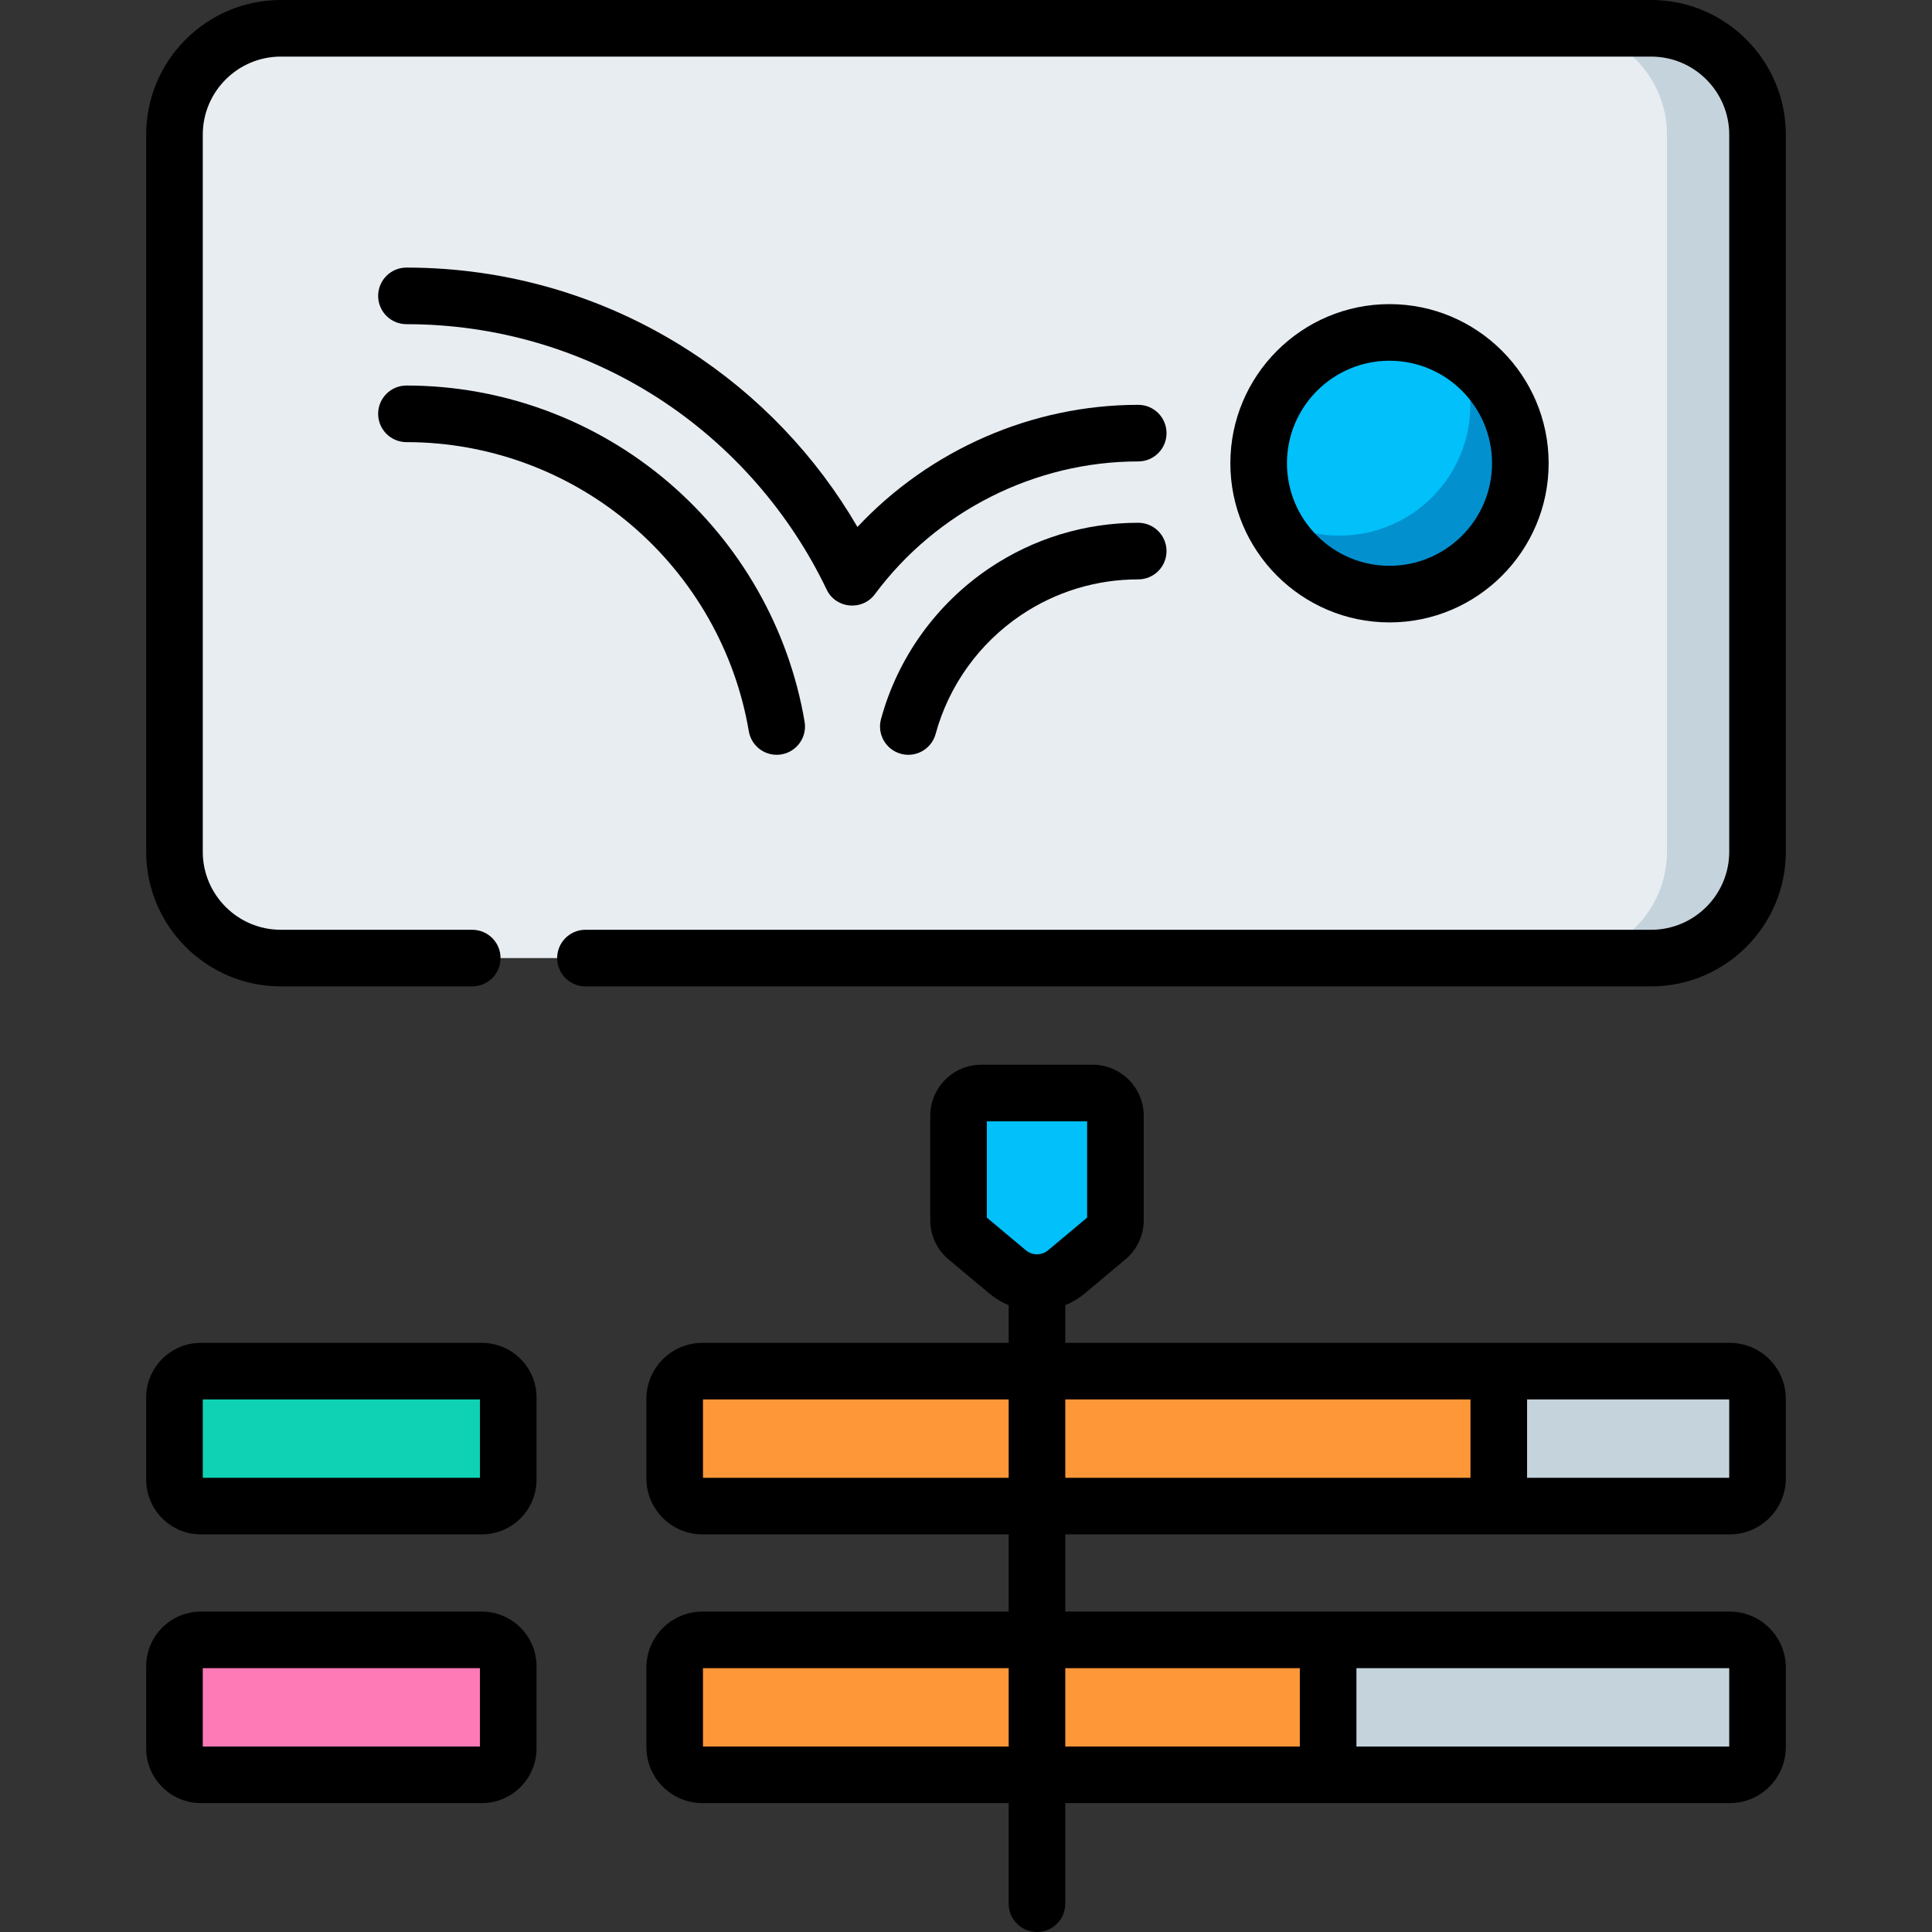
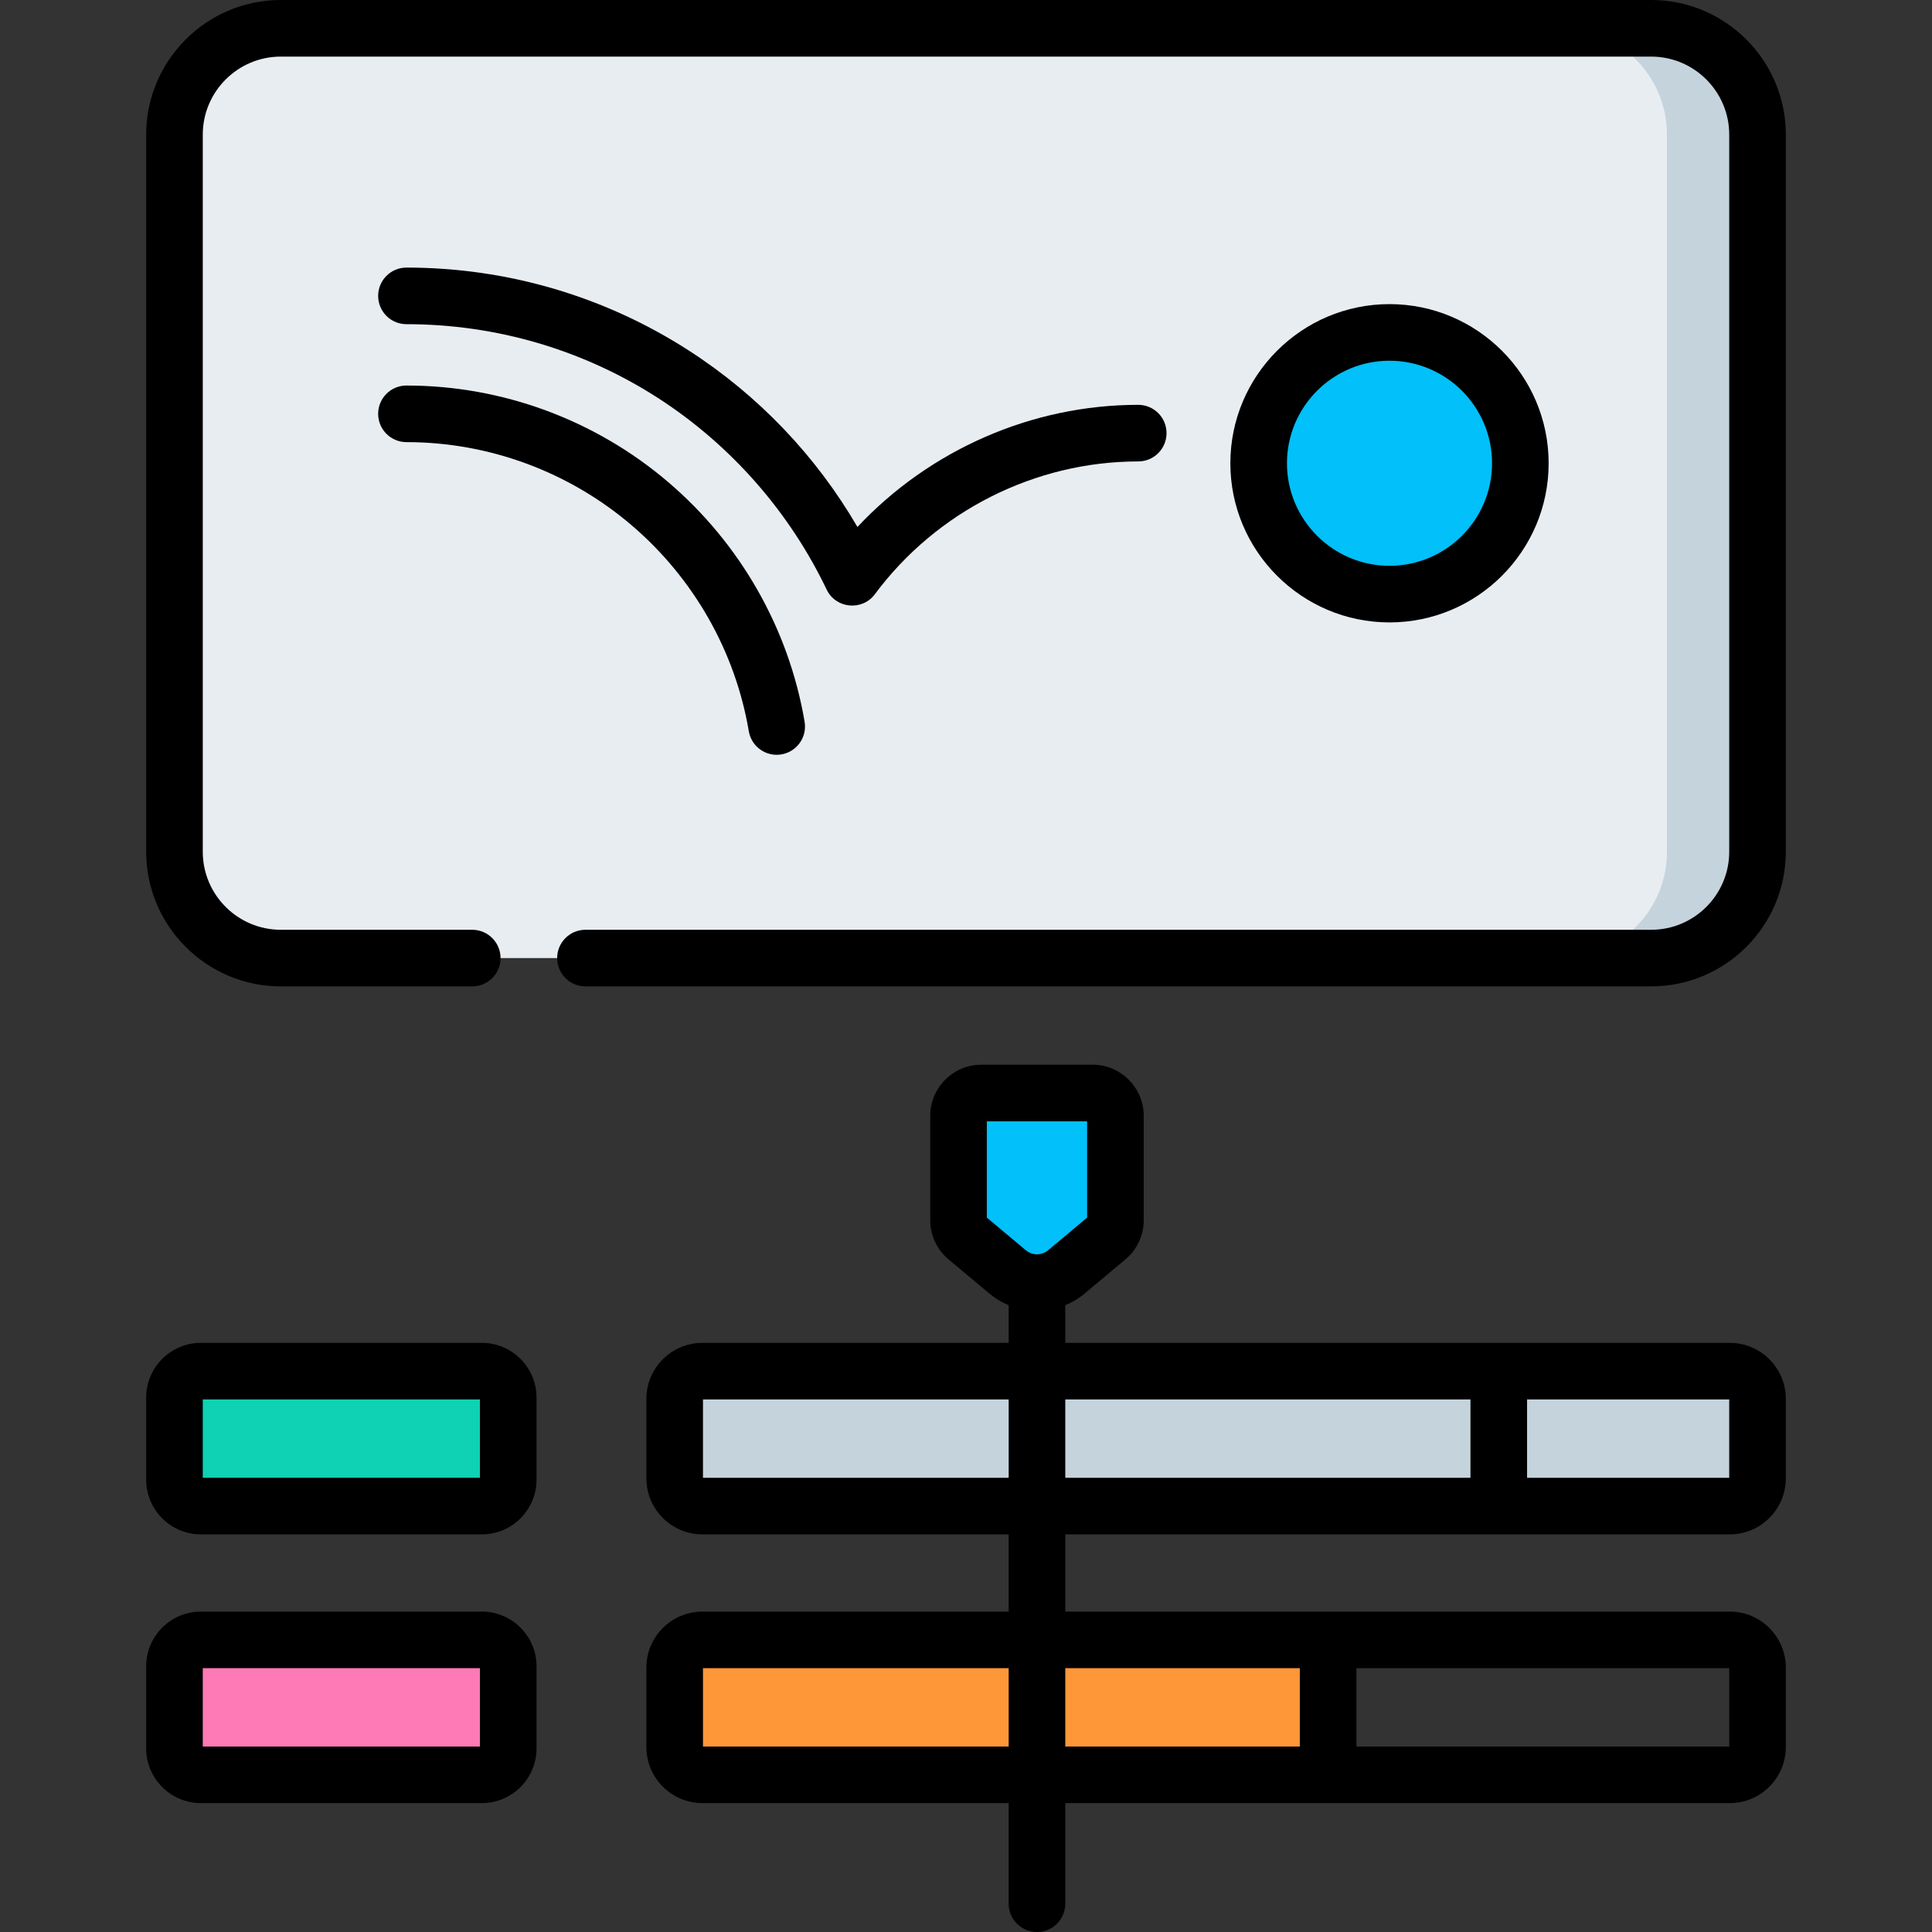
<svg xmlns="http://www.w3.org/2000/svg" id="Capa_1" enable-background="new 0 0 512 512" height="512" viewBox="0 0 512 512" width="512">
  <rect x="0" y="0" width="512" height="512" fill="#333333" stroke="none" />
  <g>
    <g>
      <path d="m178.797 370.726v21.046c0 4.063 3.293 7.356 7.356 7.356h272.252c4.062 0 7.356-3.293 7.356-7.356v-21.046c0-4.063-3.293-7.356-7.356-7.356h-272.252c-4.062.001-7.356 3.294-7.356 7.356z" fill="#c5d3dd" />
-       <path d="m178.797 370.726v21.046c0 4.063 3.293 7.356 7.356 7.356h203.681c4.063 0 7.356-3.293 7.356-7.356v-21.046c0-4.063-3.293-7.356-7.356-7.356h-203.681c-4.062.001-7.356 3.294-7.356 7.356z" fill="#fe9738" />
      <path d="m46.239 370.368v21.763c0 3.865 3.133 6.997 6.997 6.997h74.456c3.865 0 6.997-3.133 6.997-6.997v-21.763c0-3.865-3.133-6.997-6.997-6.997h-74.456c-3.864 0-6.997 3.132-6.997 6.997z" fill="#0ed2b3" />
-       <path d="m178.797 441.94v21.046c0 4.062 3.293 7.356 7.356 7.356h272.252c4.062 0 7.356-3.293 7.356-7.356v-21.046c0-4.062-3.293-7.356-7.356-7.356h-272.252c-4.062.001-7.356 3.294-7.356 7.356z" fill="#c5d3dd" />
      <path d="m178.797 441.94v21.046c0 4.062 3.293 7.356 7.356 7.356h158.46c4.063 0 7.356-3.293 7.356-7.356v-21.046c0-4.062-3.293-7.356-7.356-7.356h-158.46c-4.062.001-7.356 3.294-7.356 7.356z" fill="#fe9738" />
      <path d="m46.239 441.582v21.763c0 3.865 3.133 6.997 6.997 6.997h74.456c3.865 0 6.997-3.133 6.997-6.997v-21.763c0-3.865-3.133-6.997-6.997-6.997h-74.456c-3.864 0-6.997 3.132-6.997 6.997z" fill="#fe7ab6" />
      <path d="m293.43 328.001-10.847 9.078c-4.497 3.764-11.045 3.764-15.542 0l-10.847-9.078c-1.376-1.151-2.171-2.853-2.171-4.647v-27.635c0-3.347 2.713-6.06 6.06-6.06h29.457c3.347 0 6.06 2.713 6.06 6.06v27.635c.001 1.794-.794 3.496-2.17 4.647z" fill="#01c0fa" />
    </g>
    <path d="m437.579 253.902h-363.158c-15.564 0-28.182-12.617-28.182-28.182v-190.038c0-15.564 12.617-28.182 28.182-28.182h363.159c15.564 0 28.182 12.618 28.182 28.182v190.038c-.001 15.564-12.618 28.182-28.183 28.182z" fill="#e8edf2" />
    <path d="m437.58 7.5h-24c15.564 0 28.182 12.618 28.182 28.182v190.038c0 15.564-12.617 28.182-28.182 28.182h24c15.564 0 28.182-12.617 28.182-28.182v-190.038c-.001-15.564-12.618-28.182-28.182-28.182z" fill="#c5d3dd" />
    <circle cx="368.232" cy="122.769" fill="#01c0fa" r="34.674" />
-     <path d="m386.823 93.507c1.827 4.22 2.845 8.872 2.845 13.763 0 19.15-15.524 34.674-34.674 34.674-6.843 0-13.217-1.99-18.591-5.412 5.327 12.302 17.57 20.912 31.829 20.912 19.15 0 34.674-15.524 34.674-34.674 0-12.308-6.417-23.11-16.083-29.263z" fill="#0290cf" />
    <g>
      <path d="m458.405 355.871h-176.095v-9.973c1.802-.748 3.523-1.758 5.087-3.067l10.847-9.079c3.087-2.583 4.857-6.373 4.857-10.398v-27.635c0-7.478-6.083-13.561-13.561-13.561h-29.457c-7.478 0-13.561 6.083-13.561 13.561v27.635c0 4.025 1.771 7.816 4.857 10.398l10.848 9.08c1.563 1.308 3.282 2.317 5.082 3.064v9.975h-81.156c-8.191 0-14.856 6.664-14.856 14.855v21.046c0 8.191 6.665 14.855 14.856 14.855h81.156v20.457h-81.156c-8.191 0-14.856 6.664-14.856 14.855v21.046c0 8.191 6.665 14.855 14.856 14.855h81.156v26.66c0 4.143 3.357 7.5 7.5 7.5s7.5-3.357 7.5-7.5v-26.658h176.096c8.191 0 14.856-6.664 14.856-14.855v-21.047c0-8.191-6.665-14.855-14.856-14.855h-176.095v-20.457h176.096c8.191 0 14.856-6.664 14.856-14.855v-21.046c0-8.192-6.665-14.856-14.857-14.856zm-196.883-33.19v-25.522h26.578v25.522l-10.331 8.647c-.849.71-1.888 1.067-2.928 1.074-.011 0-.021-.001-.032-.001-.01 0-.019.001-.029.001-1.04-.007-2.078-.363-2.926-1.073zm-75.225 140.161v-20.757h81.013v20.757zm271.965 0h-98.793v-20.757h98.793zm-113.793-20.757v20.757h-62.159v-20.757zm-158.172-50.457v-20.757h81.013v20.757zm96.013-20.757h107.38v20.757h-107.38zm175.952 20.757h-53.572v-20.757h53.572z" />
      <path d="m127.692 355.871h-74.456c-7.994 0-14.498 6.503-14.498 14.497v21.763c0 7.994 6.504 14.497 14.498 14.497h74.456c7.994 0 14.497-6.503 14.497-14.497v-21.763c0-7.994-6.502-14.497-14.497-14.497zm-.503 35.757h-73.451v-20.757h73.451z" />
      <path d="m127.692 427.085h-74.456c-7.994 0-14.498 6.503-14.498 14.497v21.763c0 7.994 6.504 14.497 14.498 14.497h74.456c7.994 0 14.497-6.503 14.497-14.497v-21.763c0-7.994-6.502-14.497-14.497-14.497zm-.503 35.757h-73.451v-20.757h73.451z" />
      <path d="m437.579 0h-363.158c-19.676 0-35.683 16.007-35.683 35.682v190.038c0 19.675 16.007 35.682 35.683 35.682h50.73c4.143 0 7.5-3.357 7.5-7.5s-3.357-7.5-7.5-7.5h-50.73c-11.404 0-20.683-9.277-20.683-20.682v-190.038c0-11.405 9.279-20.682 20.683-20.682h363.158c11.404 0 20.683 9.277 20.683 20.682v190.038c0 11.404-9.278 20.682-20.683 20.682h-282.428c-4.143 0-7.5 3.357-7.5 7.5s3.357 7.5 7.5 7.5h282.428c19.676 0 35.683-16.007 35.683-35.682v-190.038c0-19.675-16.007-35.682-35.683-35.682z" />
-       <path d="m410.406 122.77c0-23.255-18.92-42.175-42.175-42.175s-42.174 18.92-42.174 42.175 18.919 42.175 42.174 42.175 42.175-18.921 42.175-42.175zm-69.348 0c0-14.984 12.19-27.175 27.174-27.175s27.175 12.19 27.175 27.175-12.19 27.175-27.175 27.175c-14.984-.001-27.174-12.191-27.174-27.175z" />
+       <path d="m410.406 122.77c0-23.255-18.92-42.175-42.175-42.175s-42.174 18.92-42.174 42.175 18.919 42.175 42.174 42.175 42.175-18.921 42.175-42.175zm-69.348 0c0-14.984 12.19-27.175 27.174-27.175s27.175 12.19 27.175 27.175-12.19 27.175-27.175 27.175c-14.984-.001-27.174-12.191-27.174-27.175" />
      <path d="m301.644 107.285c-28.192 0-55.248 11.928-74.413 32.368-10.978-18.852-26.265-34.895-44.741-46.794-22.29-14.357-48.147-21.946-74.777-21.946-4.143 0-7.5 3.357-7.5 7.5s3.357 7.5 7.5 7.5c23.743 0 46.792 6.763 66.655 19.557 19.582 12.614 35.012 30.514 44.709 50.788 2.449 5.081 9.432 5.7 12.773 1.215 16.369-22.033 42.461-35.188 69.795-35.188 4.143 0 7.5-3.357 7.5-7.5s-3.359-7.5-7.501-7.5z" />
-       <path d="m301.644 138.541c-14.142 0-27.802 4.172-39.51 12.07-14.045 9.497-24.222 23.684-28.654 39.944-1.089 3.996 1.268 8.119 5.264 9.209.66.18 1.324.266 1.978.266 3.299 0 6.321-2.193 7.231-5.529 3.489-12.802 11.51-23.976 22.577-31.459 9.214-6.216 19.973-9.501 31.114-9.501 4.143 0 7.5-3.357 7.5-7.5s-3.358-7.5-7.5-7.5z" />
      <path d="m107.712 117.169c21.838 0 43.025 7.82 59.659 22.021 16.454 14.047 27.487 33.434 31.068 54.59.619 3.66 3.793 6.249 7.386 6.249.415 0 .837-.034 1.261-.106 4.084-.691 6.834-4.563 6.143-8.646-4.166-24.617-16.993-47.167-36.118-63.494-19.347-16.517-43.993-25.613-69.398-25.613-4.143 0-7.5 3.357-7.5 7.5s3.356 7.499 7.499 7.499z" />
    </g>
  </g>
</svg>